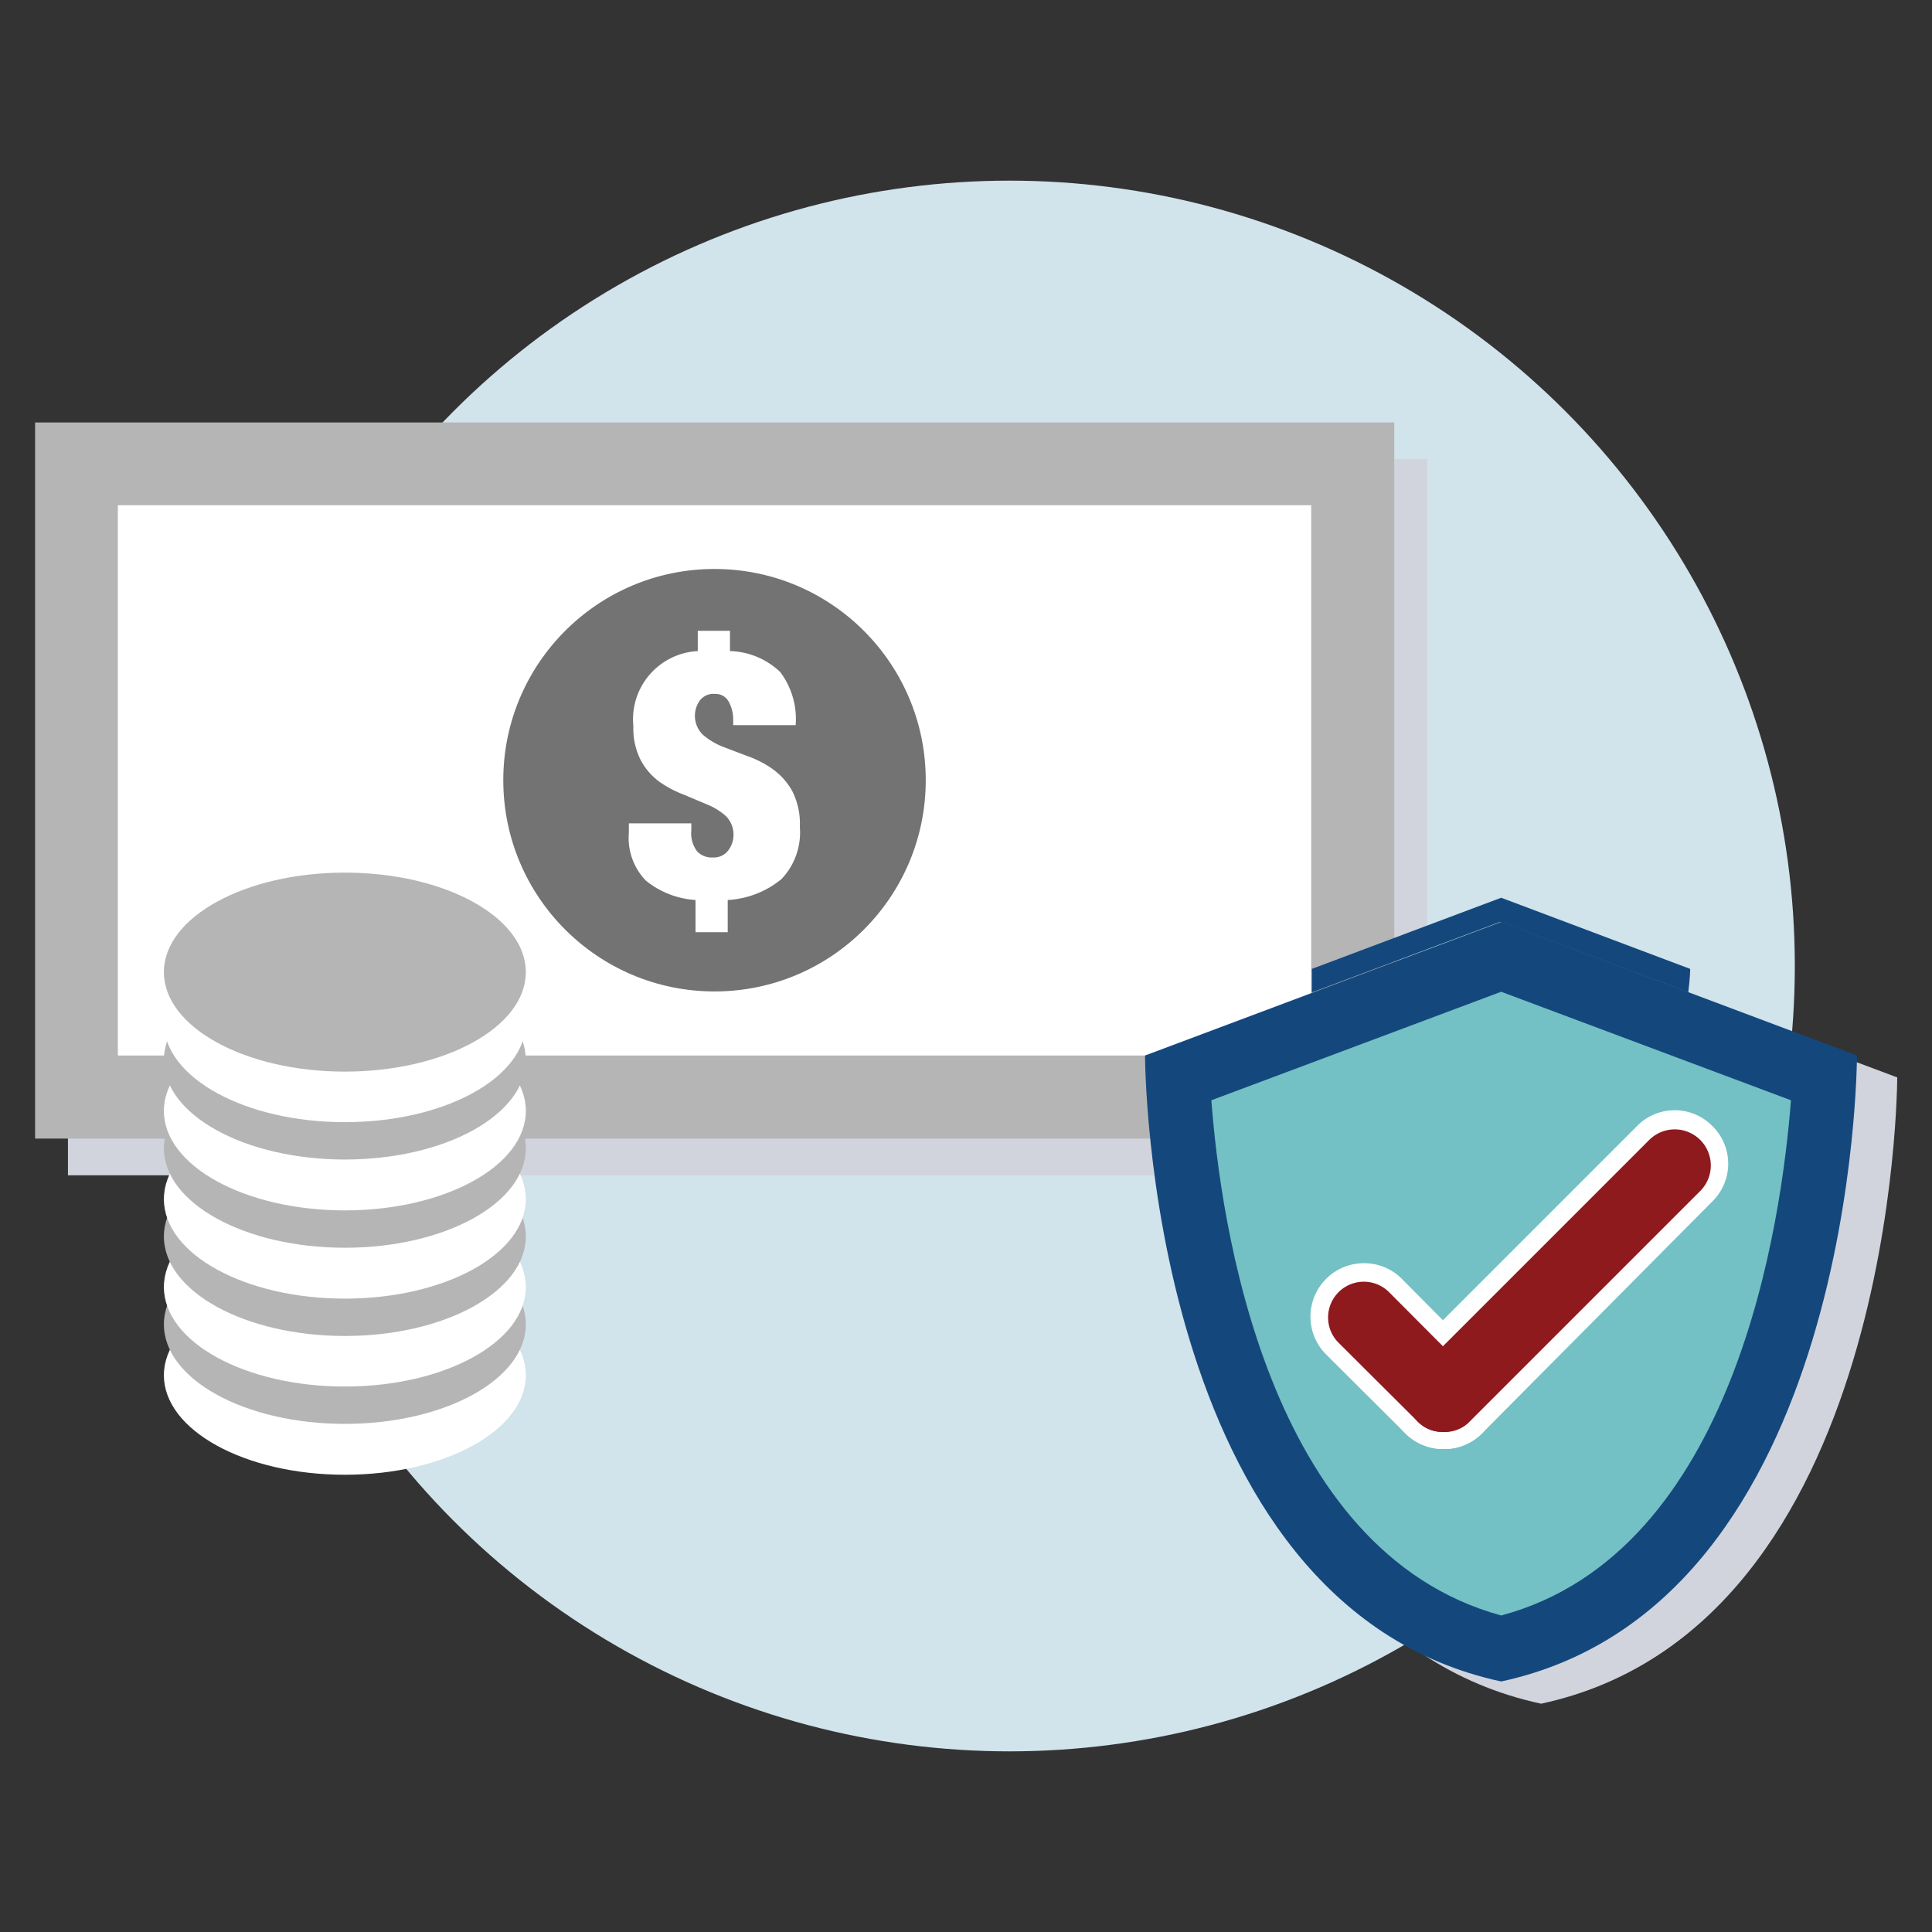
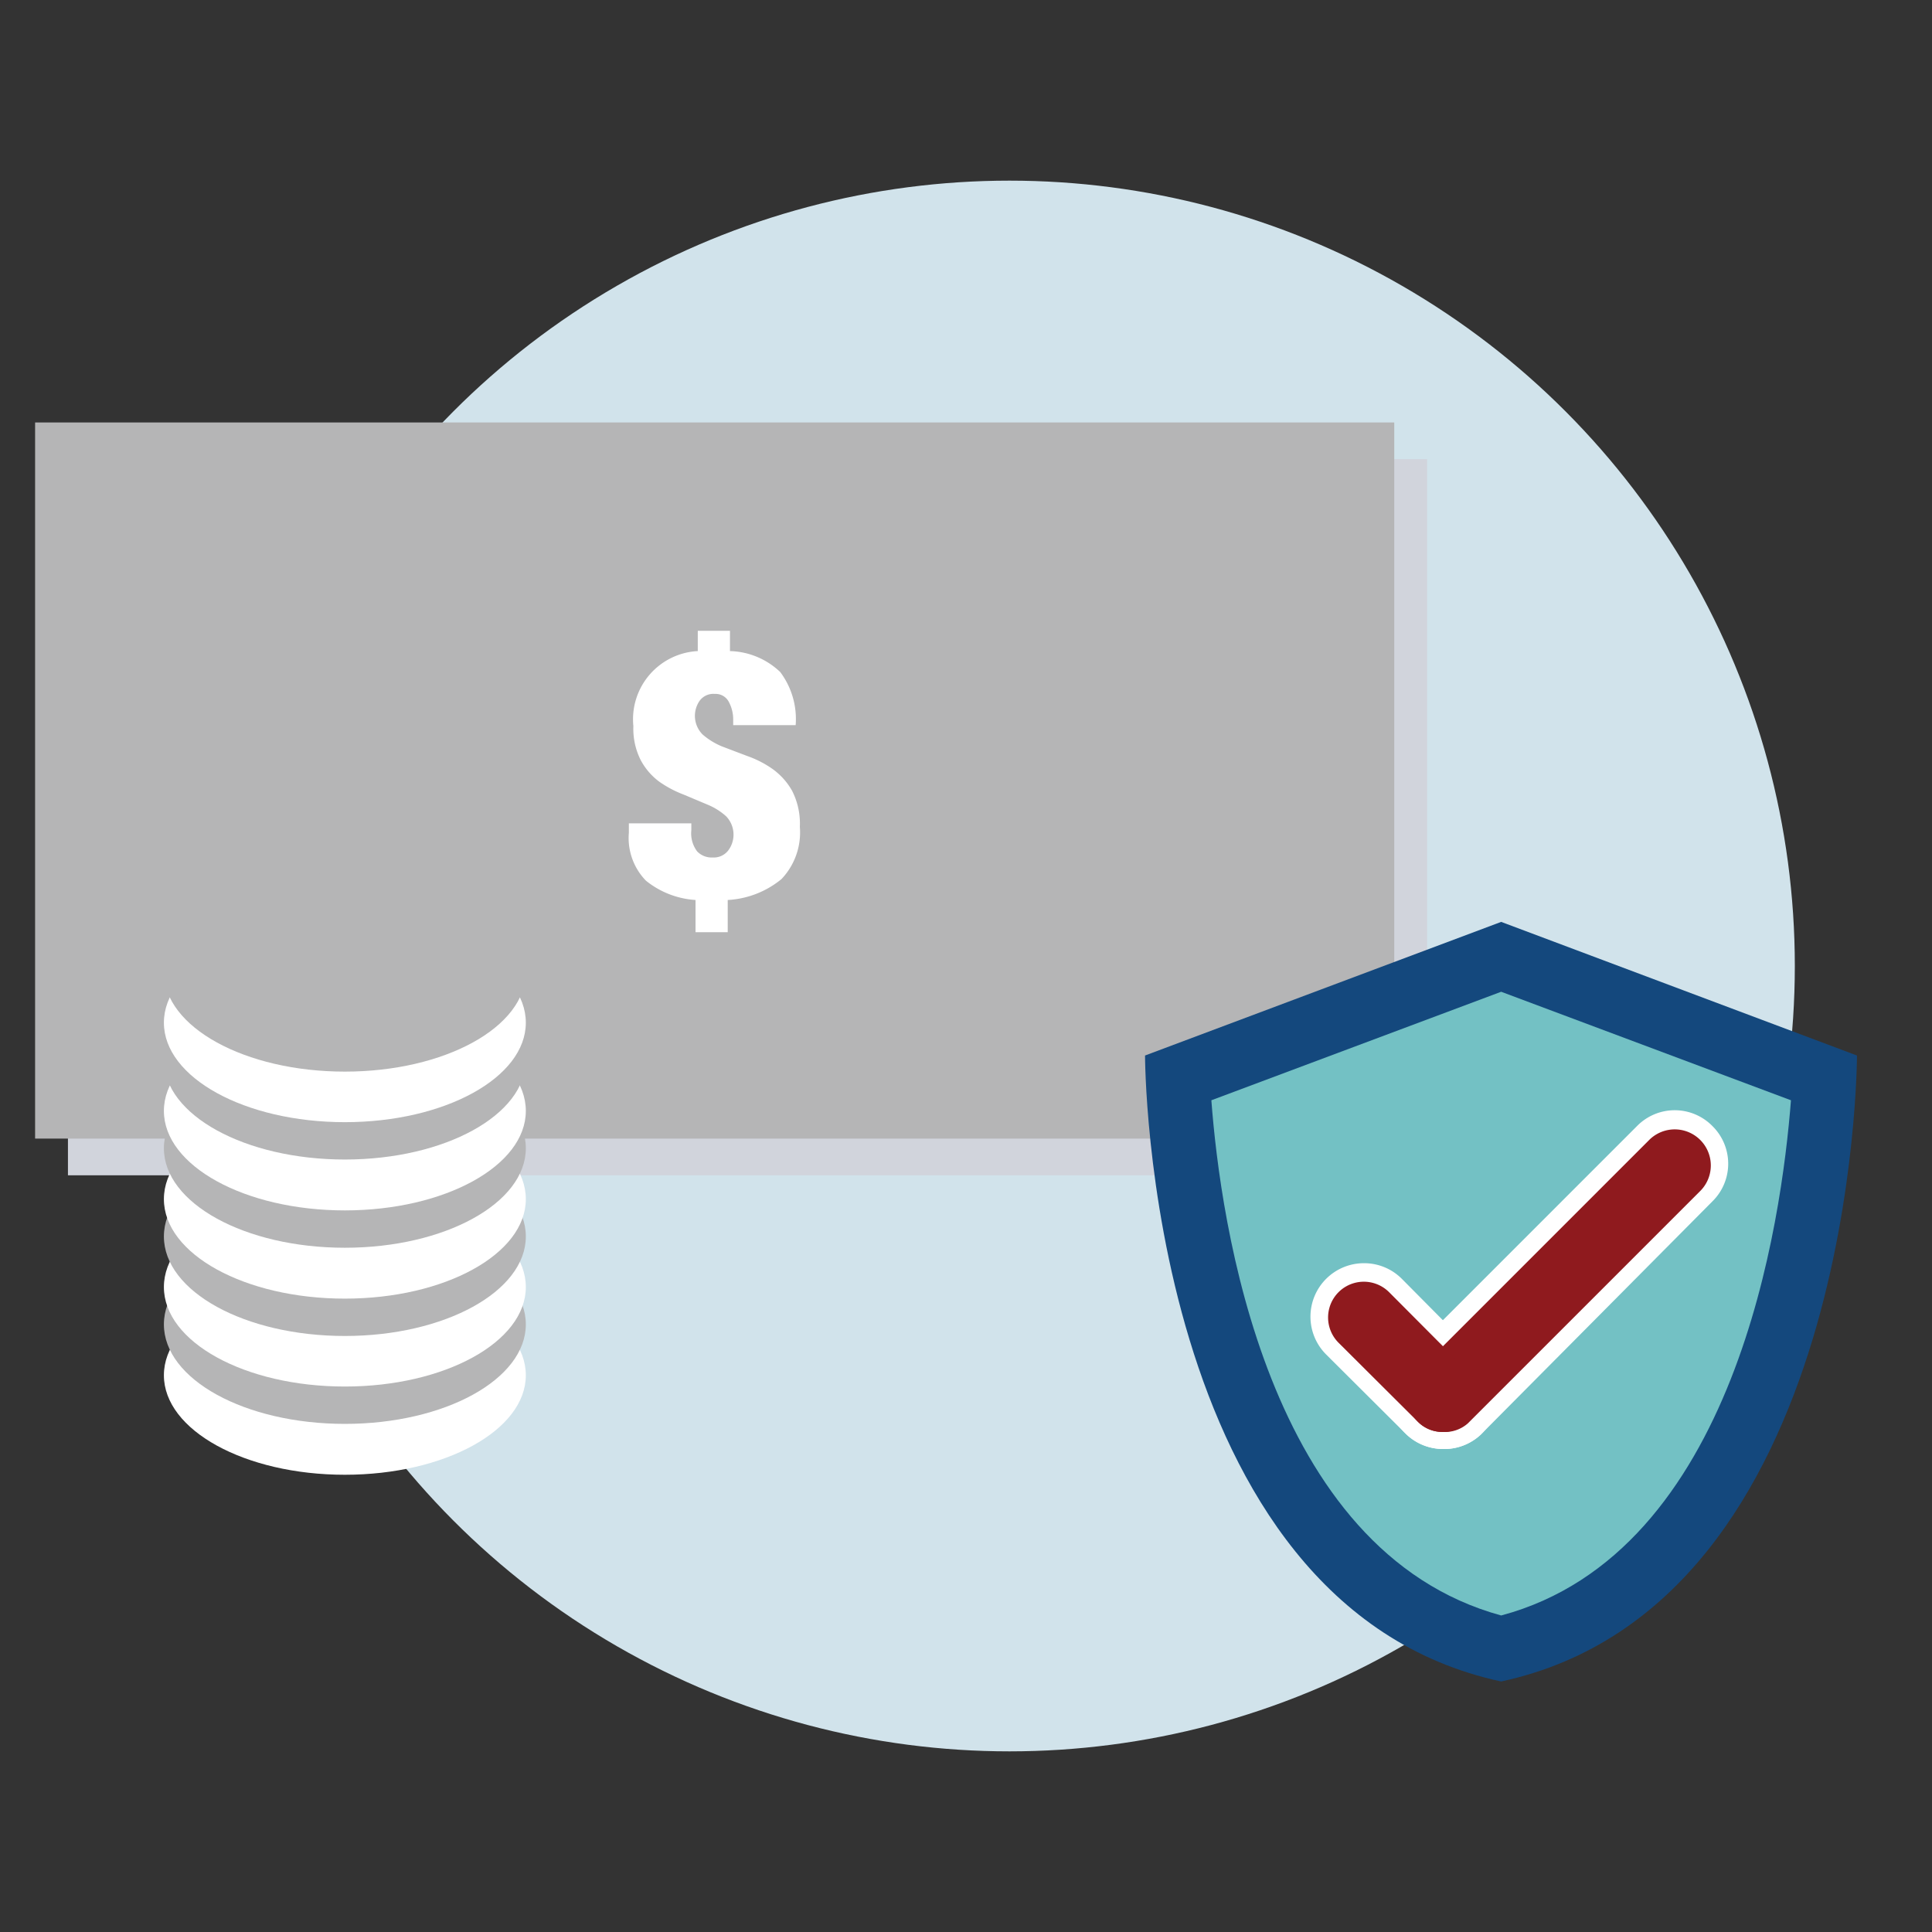
<svg xmlns="http://www.w3.org/2000/svg" id="Layer_1" data-name="Layer 1" viewBox="0 0 60 60">
  <rect x="0" y="0" width="60" height="60" fill="#333333" stroke="none" />
  <defs>
    <style>.cls-1{fill:#d1e3eb;}.cls-2{fill:#d1d4dc;}.cls-3{fill:#b5b5b6;}.cls-4{fill:#fff;}.cls-5{fill:#727372;}.cls-6{fill:#14487d;}.cls-7{fill:#73c1c4;}.cls-8{fill:#8f1a1e;}</style>
  </defs>
  <title>Risk-free investment</title>
  <circle class="cls-1" cx="31.35" cy="30" r="24.39" />
  <rect class="cls-2" x="2.12" y="14.26" width="42.21" height="22.24" transform="translate(46.44 50.76) rotate(180)" />
  <rect class="cls-3" x="1.08" y="13.11" width="42.21" height="22.24" transform="translate(44.38 48.47) rotate(180)" />
-   <rect class="cls-4" x="3.66" y="15.69" width="37.06" height="17.09" />
-   <circle class="cls-5" cx="22.19" cy="24.23" r="6.56" />
  <path class="cls-4" d="M20.06,27.35a1.9,1.9,0,0,1-.53-1.49v-.29h1.94v.21a.93.93,0,0,0,.18.66.62.62,0,0,0,.48.19.57.57,0,0,0,.48-.21.82.82,0,0,0-.06-1.07A2,2,0,0,0,22,25l-.76-.32a3.44,3.44,0,0,1-.76-.4,2,2,0,0,1-.58-.67,2.16,2.16,0,0,1-.23-1.06,2.12,2.12,0,0,1,2-2.33v-.63h1v.63a2.35,2.35,0,0,1,1.56.65,2.43,2.43,0,0,1,.48,1.65H22.77v-.16a1.15,1.15,0,0,0-.14-.57.46.46,0,0,0-.43-.24.53.53,0,0,0-.47.21.82.82,0,0,0,.09,1.05,2.19,2.19,0,0,0,.6.37l.79.3a3.2,3.2,0,0,1,.78.4,2.1,2.1,0,0,1,.61.68,2.24,2.24,0,0,1,.24,1.12,2.1,2.1,0,0,1-.57,1.62,2.87,2.87,0,0,1-1.67.65v1h-1v-1A2.72,2.72,0,0,1,20.06,27.35Z" />
  <ellipse class="cls-4" cx="10.71" cy="42.71" rx="5.62" ry="3.09" />
  <ellipse class="cls-3" cx="10.71" cy="41.13" rx="5.62" ry="3.09" />
  <ellipse class="cls-4" cx="10.71" cy="39.97" rx="5.62" ry="3.09" />
  <ellipse class="cls-3" cx="10.71" cy="38.4" rx="5.62" ry="3.09" />
  <ellipse class="cls-4" cx="10.71" cy="37.24" rx="5.62" ry="3.09" />
  <ellipse class="cls-3" cx="10.71" cy="35.66" rx="5.62" ry="3.09" />
  <ellipse class="cls-4" cx="10.71" cy="34.5" rx="5.62" ry="3.09" />
  <ellipse class="cls-3" cx="10.71" cy="32.92" rx="5.62" ry="3.09" />
  <ellipse class="cls-4" cx="10.71" cy="31.76" rx="5.62" ry="3.09" />
  <ellipse class="cls-3" cx="10.71" cy="30.19" rx="5.62" ry="3.09" />
-   <path class="cls-2" d="M47.86,52.91c11.06-2.38,11.06-19.45,11.06-19.45L47.86,29.31l-11,4.15S36.81,50.53,47.86,52.91Z" />
  <path class="cls-6" d="M46.62,28.63,35.56,32.78s0,17.06,11.06,19.44c11.05-2.38,11.05-19.44,11.05-19.44Z" />
  <path class="cls-7" d="M46.62,50.17c-7.31-2-8.72-12.28-9-16l9-3.37,9,3.37C55.33,37.89,53.92,48.22,46.62,50.17Z" />
-   <path class="cls-6" d="M52.49,30.09l-5.87-2.21-5.88,2.21s0,.28,0,.73l5.85-2.19,5.84,2.19C52.49,30.37,52.49,30.09,52.49,30.09Z" />
  <path class="cls-4" d="M44.81,45a1.66,1.66,0,0,1-1.17-.49l-2.46-2.45a1.66,1.66,0,0,1,1.18-2.83,1.65,1.65,0,0,1,1.17.48L46,42.2a1.64,1.64,0,0,1,0,2.34A1.66,1.66,0,0,1,44.81,45Z" />
-   <rect class="cls-4" x="43.32" y="39.22" width="10.18" height="1.11" transform="translate(-13.94 45.88) rotate(-45)" />
  <line class="cls-4" x1="52.01" y1="36.17" x2="44.81" y2="43.37" />
  <path class="cls-4" d="M44.81,45a1.66,1.66,0,0,1-1.17-.49,1.64,1.64,0,0,1,0-2.34l7.2-7.2a1.64,1.64,0,0,1,2.34,0,1.64,1.64,0,0,1,0,2.34L46,44.54A1.66,1.66,0,0,1,44.81,45Z" />
  <path class="cls-8" d="M44.81,44.47a1.07,1.07,0,0,1-.78-.32,1.1,1.1,0,0,1,0-1.56l7.2-7.2A1.1,1.1,0,0,1,52.79,37l-7.2,7.2A1.07,1.07,0,0,1,44.81,44.47Z" />
  <path class="cls-8" d="M44.81,44.47a1.07,1.07,0,0,1-.78-.32L41.57,41.7a1.11,1.11,0,0,1,1.57-1.57l2.45,2.46a1.1,1.1,0,0,1,0,1.56A1.07,1.07,0,0,1,44.81,44.47Z" />
</svg>